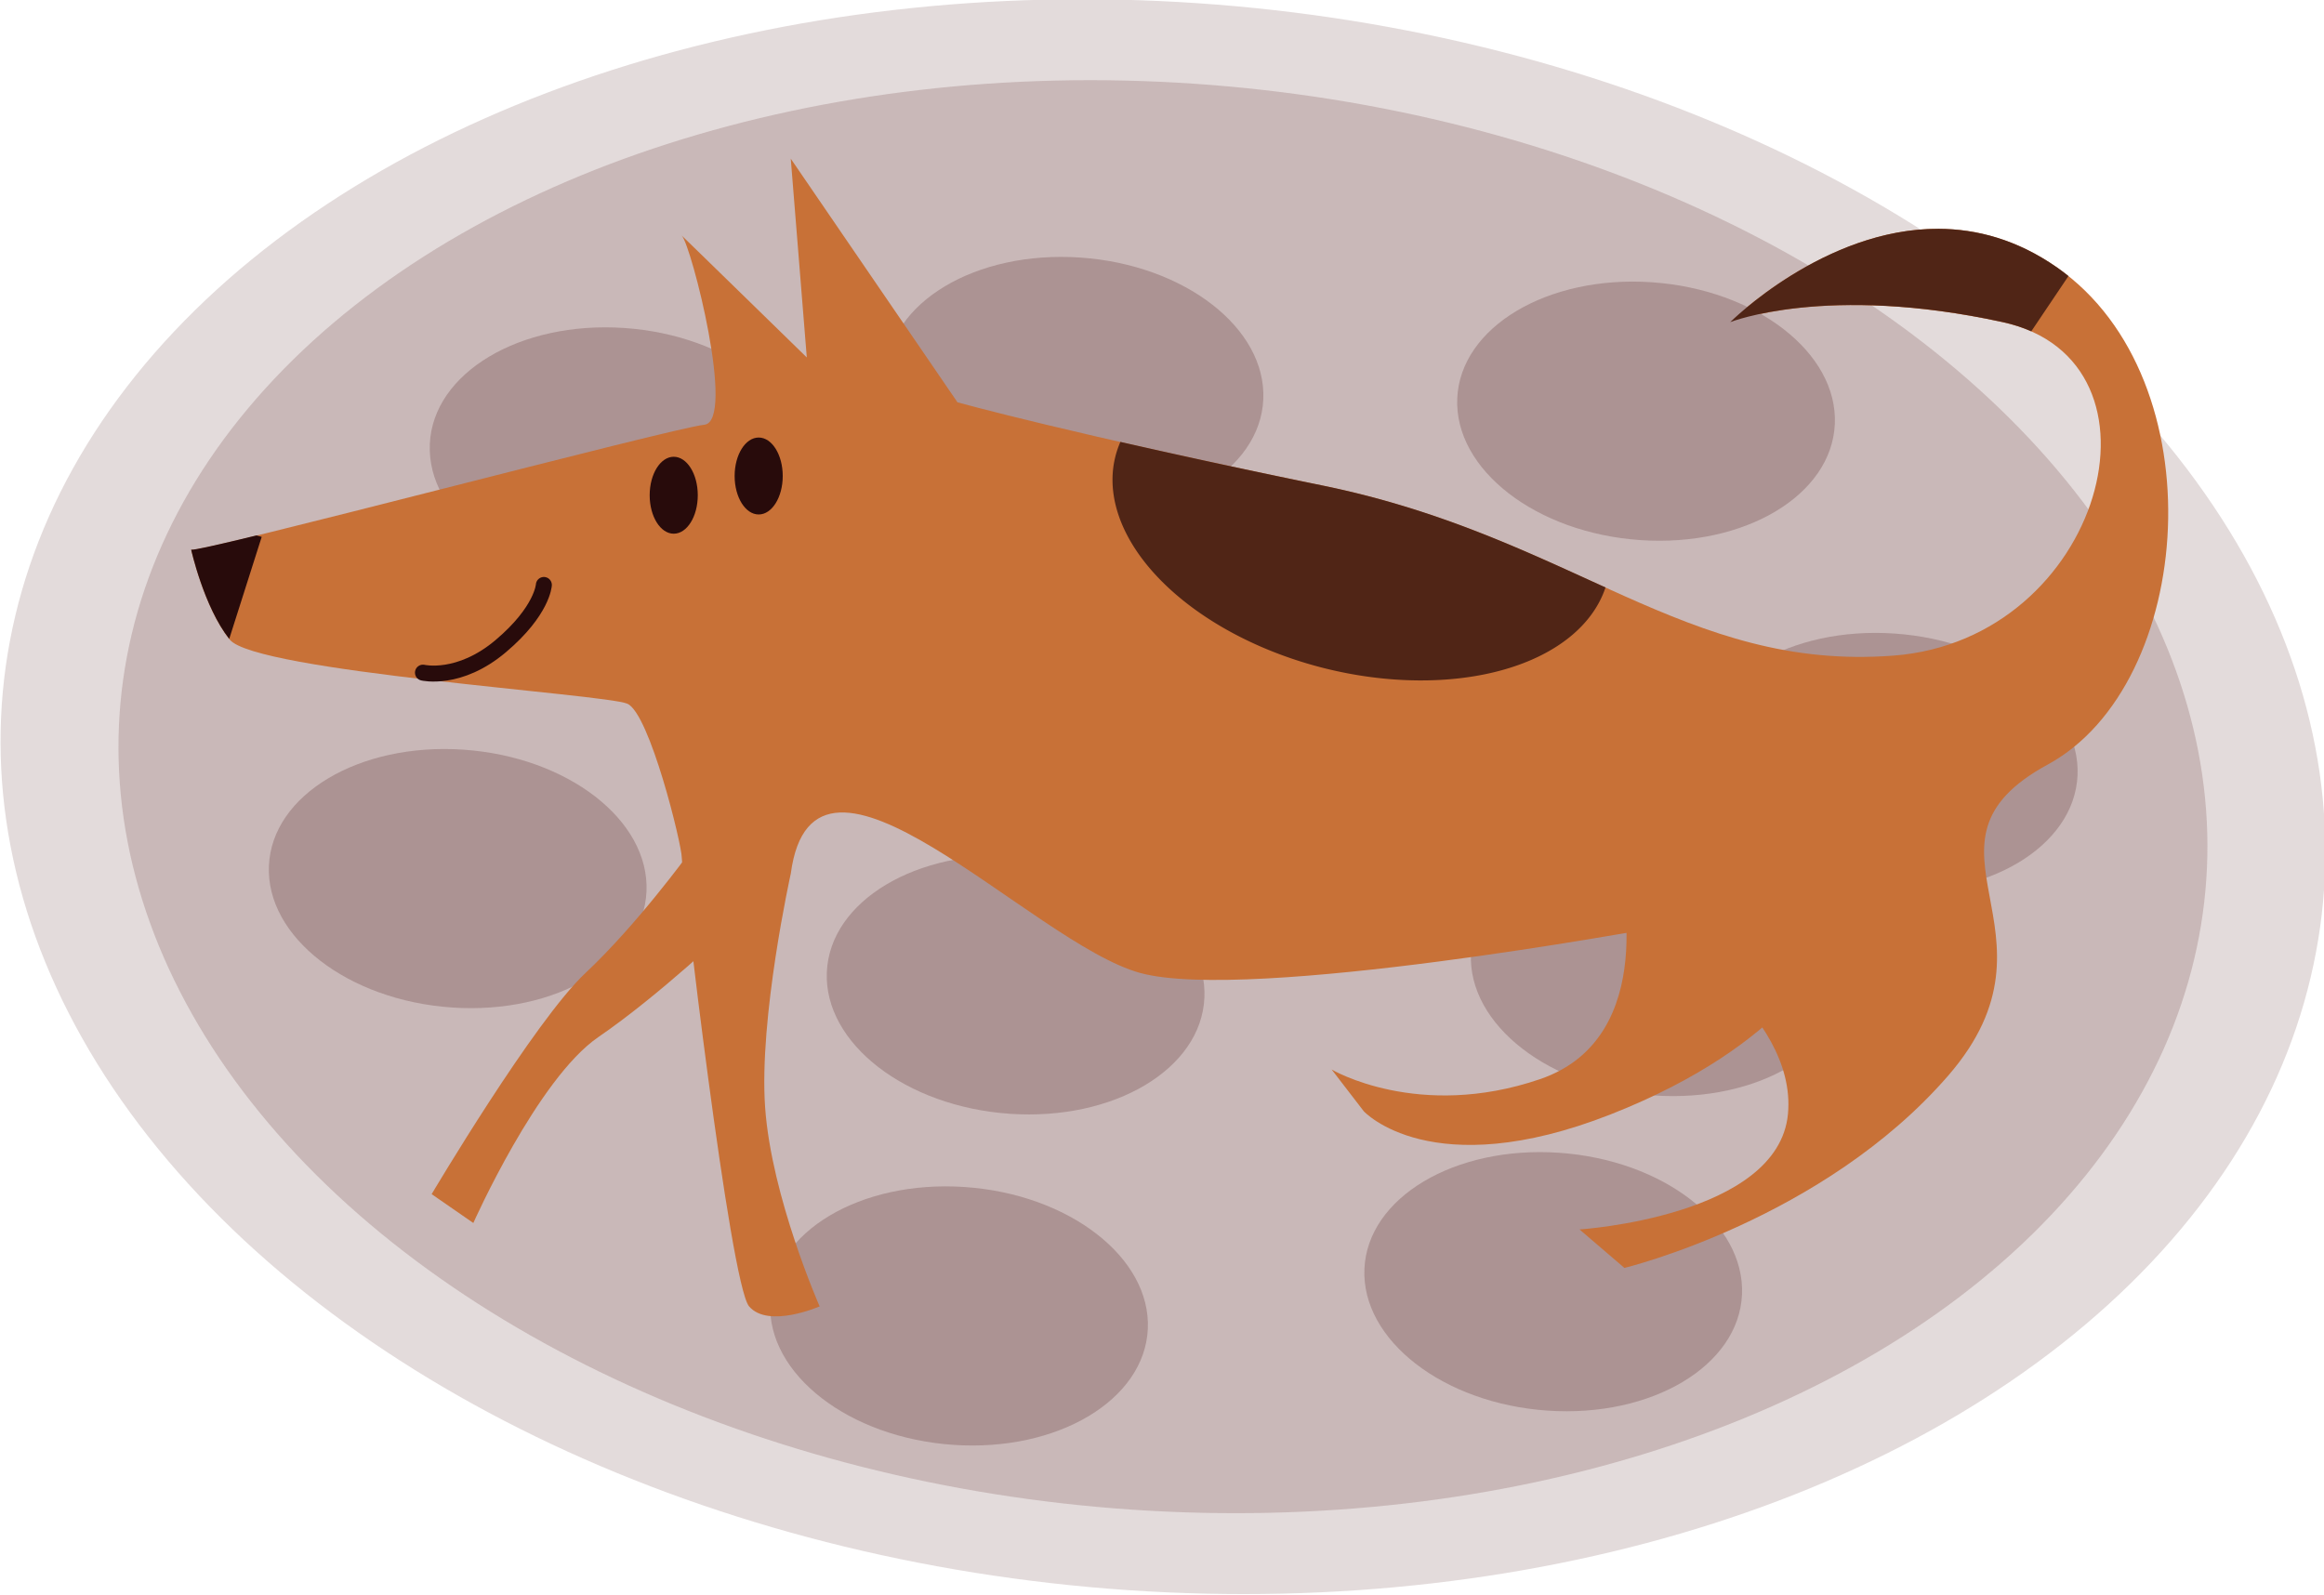
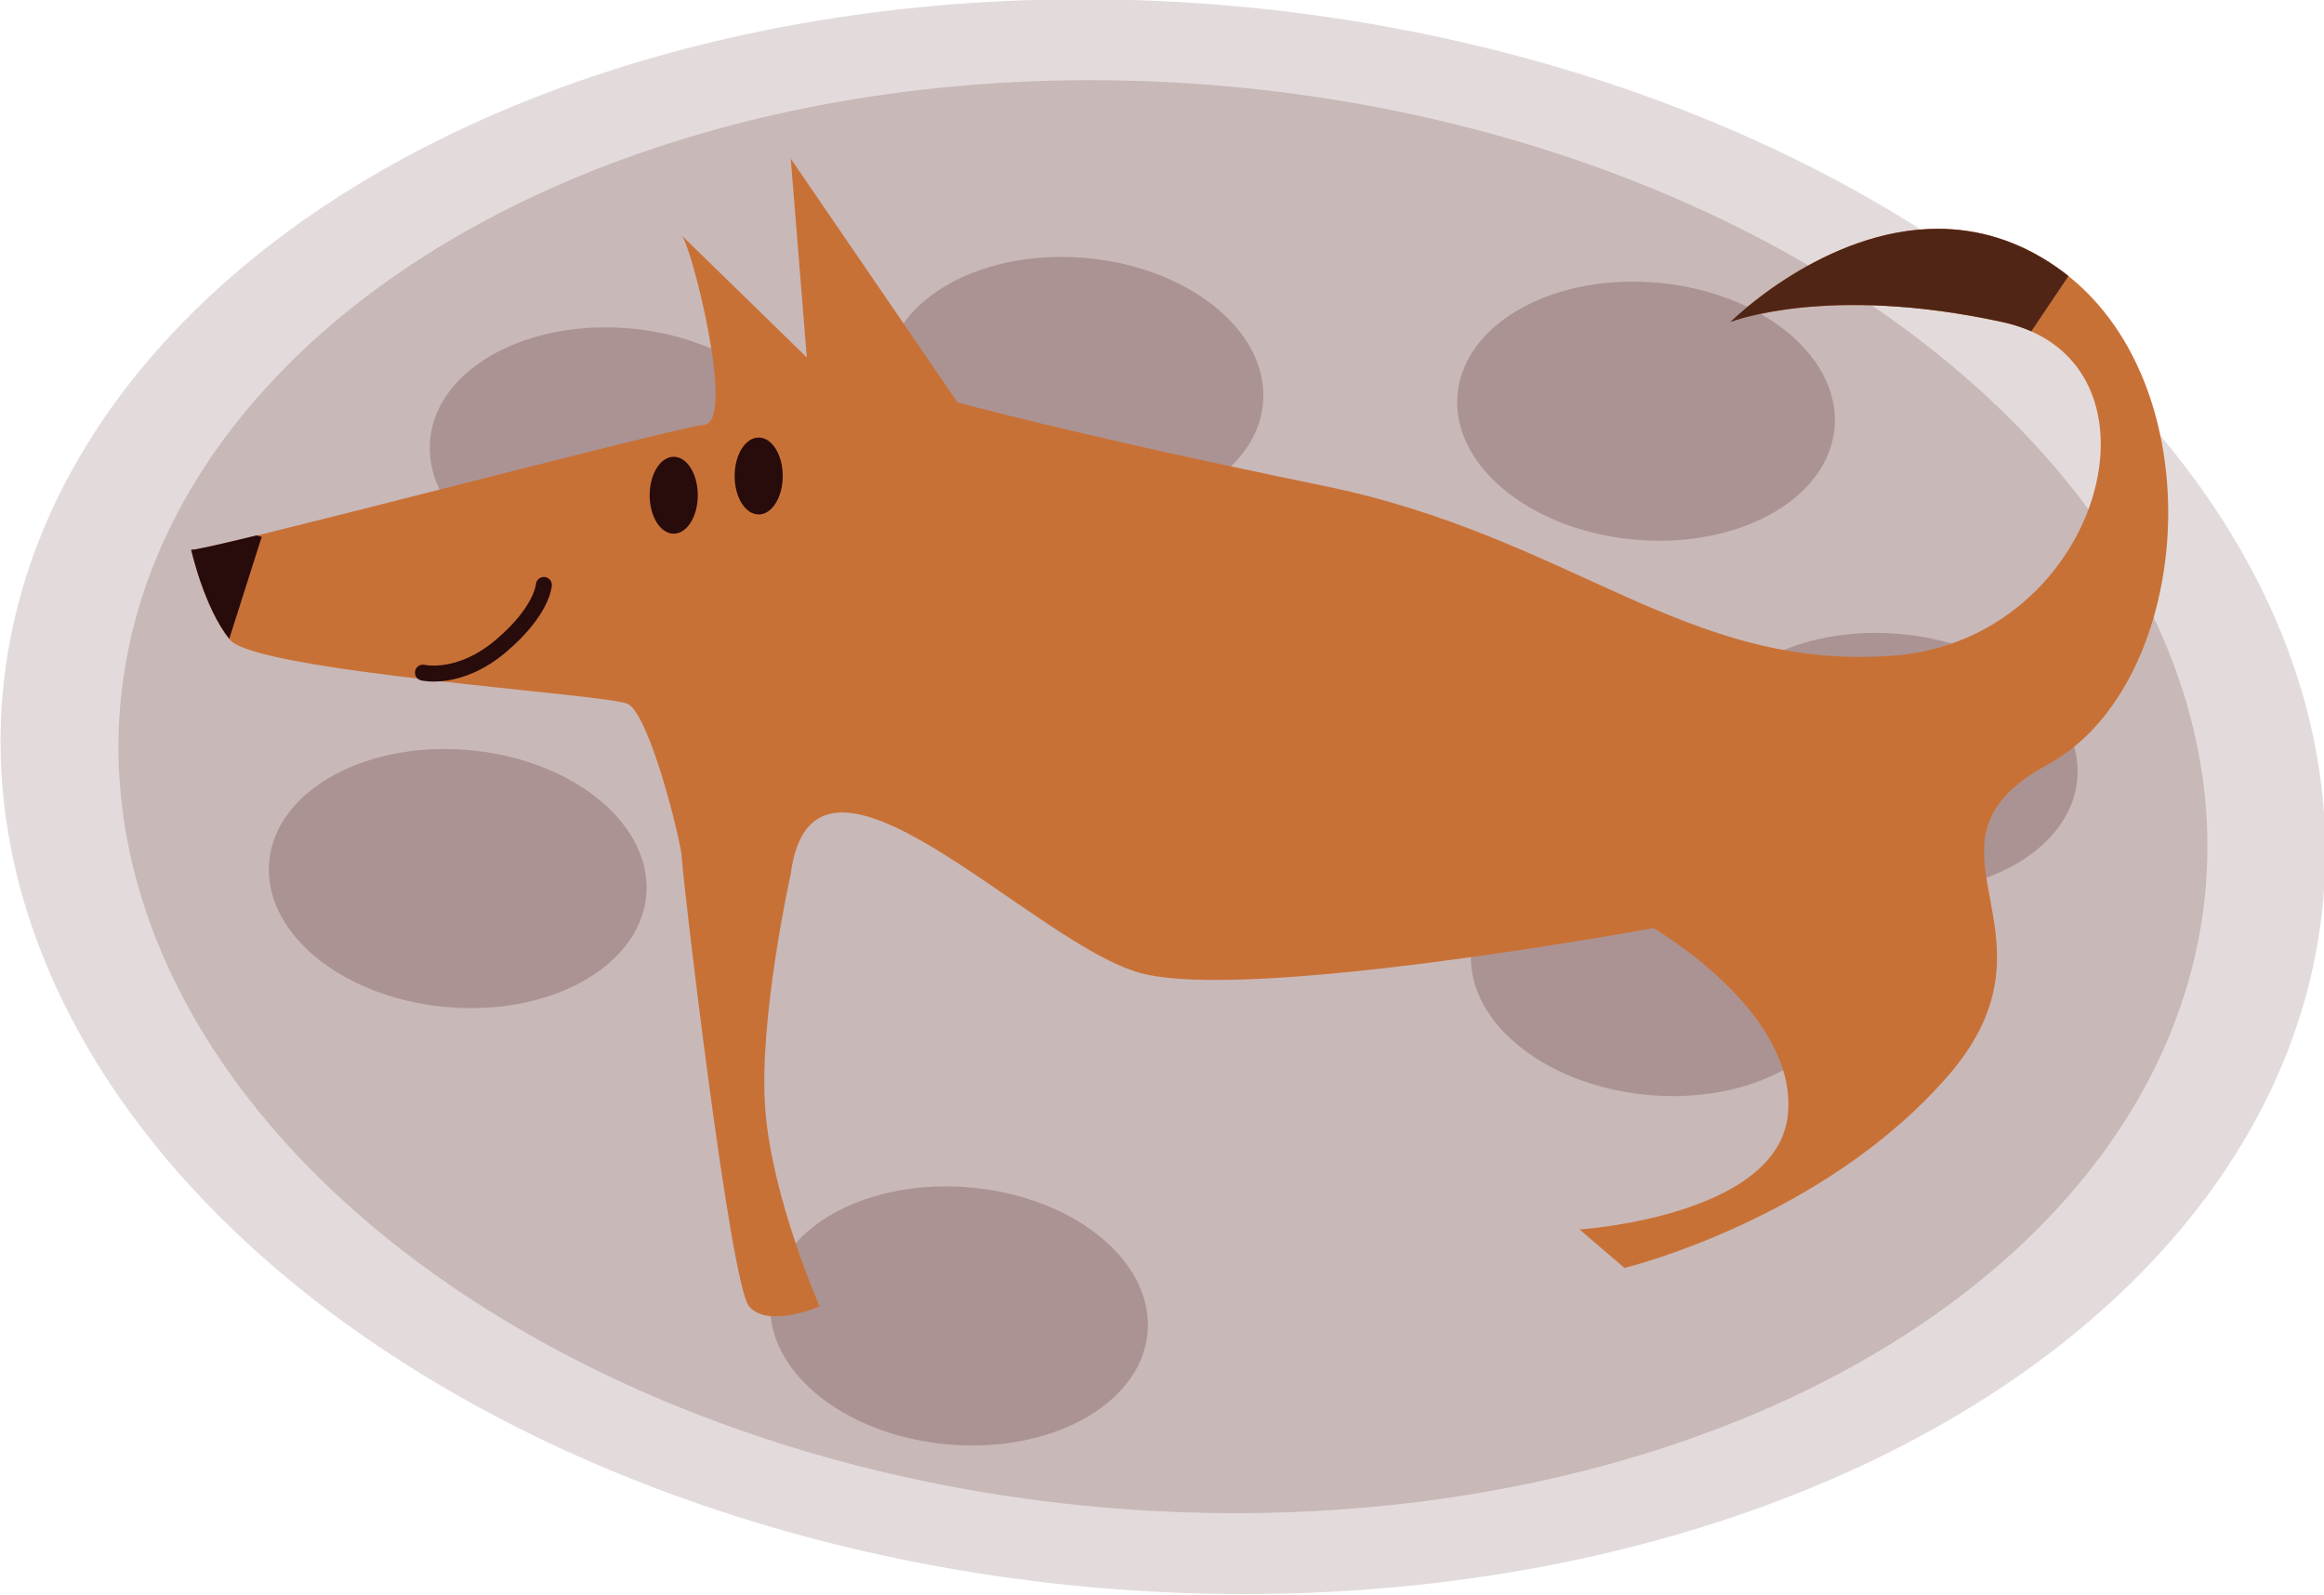
<svg xmlns="http://www.w3.org/2000/svg" width="169.49mm" height="116.33mm" version="1.1" viewBox="0 0 169.49 116.33">
  <g transform="translate(-37.34 -62.508)">
    <ellipse transform="matrix(.044 -.999 .998 .068 0 0)" cx="-112.07" cy="127.34" rx="57.932" ry="84.906" fill="#e3dbdb" />
    <ellipse transform="matrix(.044 -.999 .998 .068 0 0)" cx="-112.07" cy="127.34" rx="52.054" ry="76.292" fill="#c8b7b7" fill-opacity=".992" />
    <ellipse transform="matrix(.044 -.999 .998 .068 0 0)" cx="-121.53" cy="76.22" rx="9.413" ry="13.796" fill="#ac9393" />
-     <ellipse transform="matrix(.044 -.999 .998 .068 0 0)" cx="-126.5" cy="117.21" rx="9.413" ry="13.796" fill="#ac9393" />
-     <ellipse transform="matrix(.044 -.999 .998 .068 0 0)" cx="-145.44" cy="157.33" rx="9.413" ry="13.796" fill="#ac9393" />
    <ellipse transform="matrix(.044 -.999 .998 .068 0 0)" cx="-90.037" cy="86.59" rx="9.413" ry="13.796" fill="#ac9393" />
    <ellipse transform="matrix(.044 -.999 .998 .068 0 0)" cx="-150.88" cy="114.15" rx="9.413" ry="13.796" fill="#ac9393" />
    <ellipse transform="matrix(.044 -.999 .998 .068 0 0)" cx="-121.97" cy="164.08" rx="9.413" ry="13.796" fill="#ac9393" />
    <ellipse transform="matrix(.044 -.999 .998 .068 0 0)" cx="-105.98" cy="180.11" rx="9.413" ry="13.796" fill="#ac9393" />
    <ellipse transform="matrix(.044 -.999 .998 .068 0 0)" cx="-82.648" cy="119.58" rx="9.413" ry="13.796" fill="#ac9393" />
    <path d="m51.282 102.61c0.702 0.234 35.076-8.886 37.414-9.12 2.338-0.234-0.935-13.095-1.637-13.797-0.702-0.702 9.12 8.886 9.12 8.886l-1.169-14.498 12.16 17.772s8.418 2.338 26.658 6.08c18.239 3.741 26.424 13.563 41.623 12.393 15.2-1.169 20.812-21.513 7.951-24.319-12.861-2.806-19.876 0-19.876 0s12.16-12.16 23.852-3.975c11.692 8.184 10.055 30.399-0.702 36.245-10.757 5.846 1.871 12.16-7.249 22.682-9.12 10.523-23.618 14.03-23.618 14.03l-3.274-2.806s14.498-0.935 15.2-8.418c0.702-7.483-9.821-13.563-9.821-13.563s-29.48 5.438-37.414 3.274c-7.942-2.166-23.819-19.771-25.488-7.249 0 0-2.338 10.523-1.871 17.07 0.468 6.548 3.975 14.498 3.975 14.498s-3.741 1.637-5.144 0c-1.403-1.637-4.911-31.802-4.911-32.738s-2.338-10.523-3.975-11.224c-1.637-0.702-27.125-2.338-28.996-4.677-1.871-2.338-2.806-6.548-2.806-6.548z" fill="#c87137" />
    <ellipse cx="86.475" cy="98.63" rx="1.754" ry="2.806" fill="#280b0b" />
    <ellipse cx="92.671" cy="97.227" rx="1.754" ry="2.806" fill="#280b0b" />
    <path d="m68.187 111.57s2.638 0.633 5.678-1.939c3.04-2.572 3.139-4.457 3.139-4.457" fill="none" stroke="#280b0b" stroke-linecap="round" stroke-width="1.165" />
-     <path d="m155.44 126.13s3.103 12.049-5.782 15.089c-8.886 3.04-15.2-0.702-15.2-0.702l2.338 3.04s4.911 5.378 18.006 0.234c13.095-5.144 15.901-12.16 15.901-12.16s-16.199-5.034-15.263-5.502z" fill="#c87137" />
-     <path d="m87.527 124.82s-3.741 5.144-7.483 8.652c-3.741 3.508-11.224 16.135-11.224 16.135l3.04 2.105s4.677-10.523 9.12-13.563c4.443-3.04 9.587-7.95 9.587-7.95z" fill="#c87137" />
    <path d="m56.055 101.56c-2.751 0.669-4.617 1.093-4.773 1.041 0 0 0.926 4.162 2.776 6.508l2.368-7.443s-0.311-0.088-0.371-0.105z" fill="#280b0b" />
-     <path d="m119.05 94.739a18.519 11.244 14.175 0 0-0.364 1.062 18.519 11.244 14.175 0 0 15.202 15.437 18.519 11.244 14.175 0 0 20.543-5.882c-5.84-2.649-12.134-5.69-20.6-7.427-6.011-1.233-10.854-2.295-14.782-3.19z" fill="#502516" />
    <ellipse transform="matrix(.044 -.999 .998 .068 0 0)" cx="-81.612" cy="161.3" rx="9.413" ry="13.796" fill="#ac9393" />
    <path d="m178.72 79.196c-8.352-0.033-15.192 6.807-15.192 6.807s7.015-2.806 19.876 0c0.757 0.165 1.447 0.393 2.078 0.672l2.712-4.033c-0.265-0.212-0.534-0.418-0.814-0.614-2.923-2.046-5.875-2.821-8.66-2.832z" fill="#502516" />
  </g>
</svg>